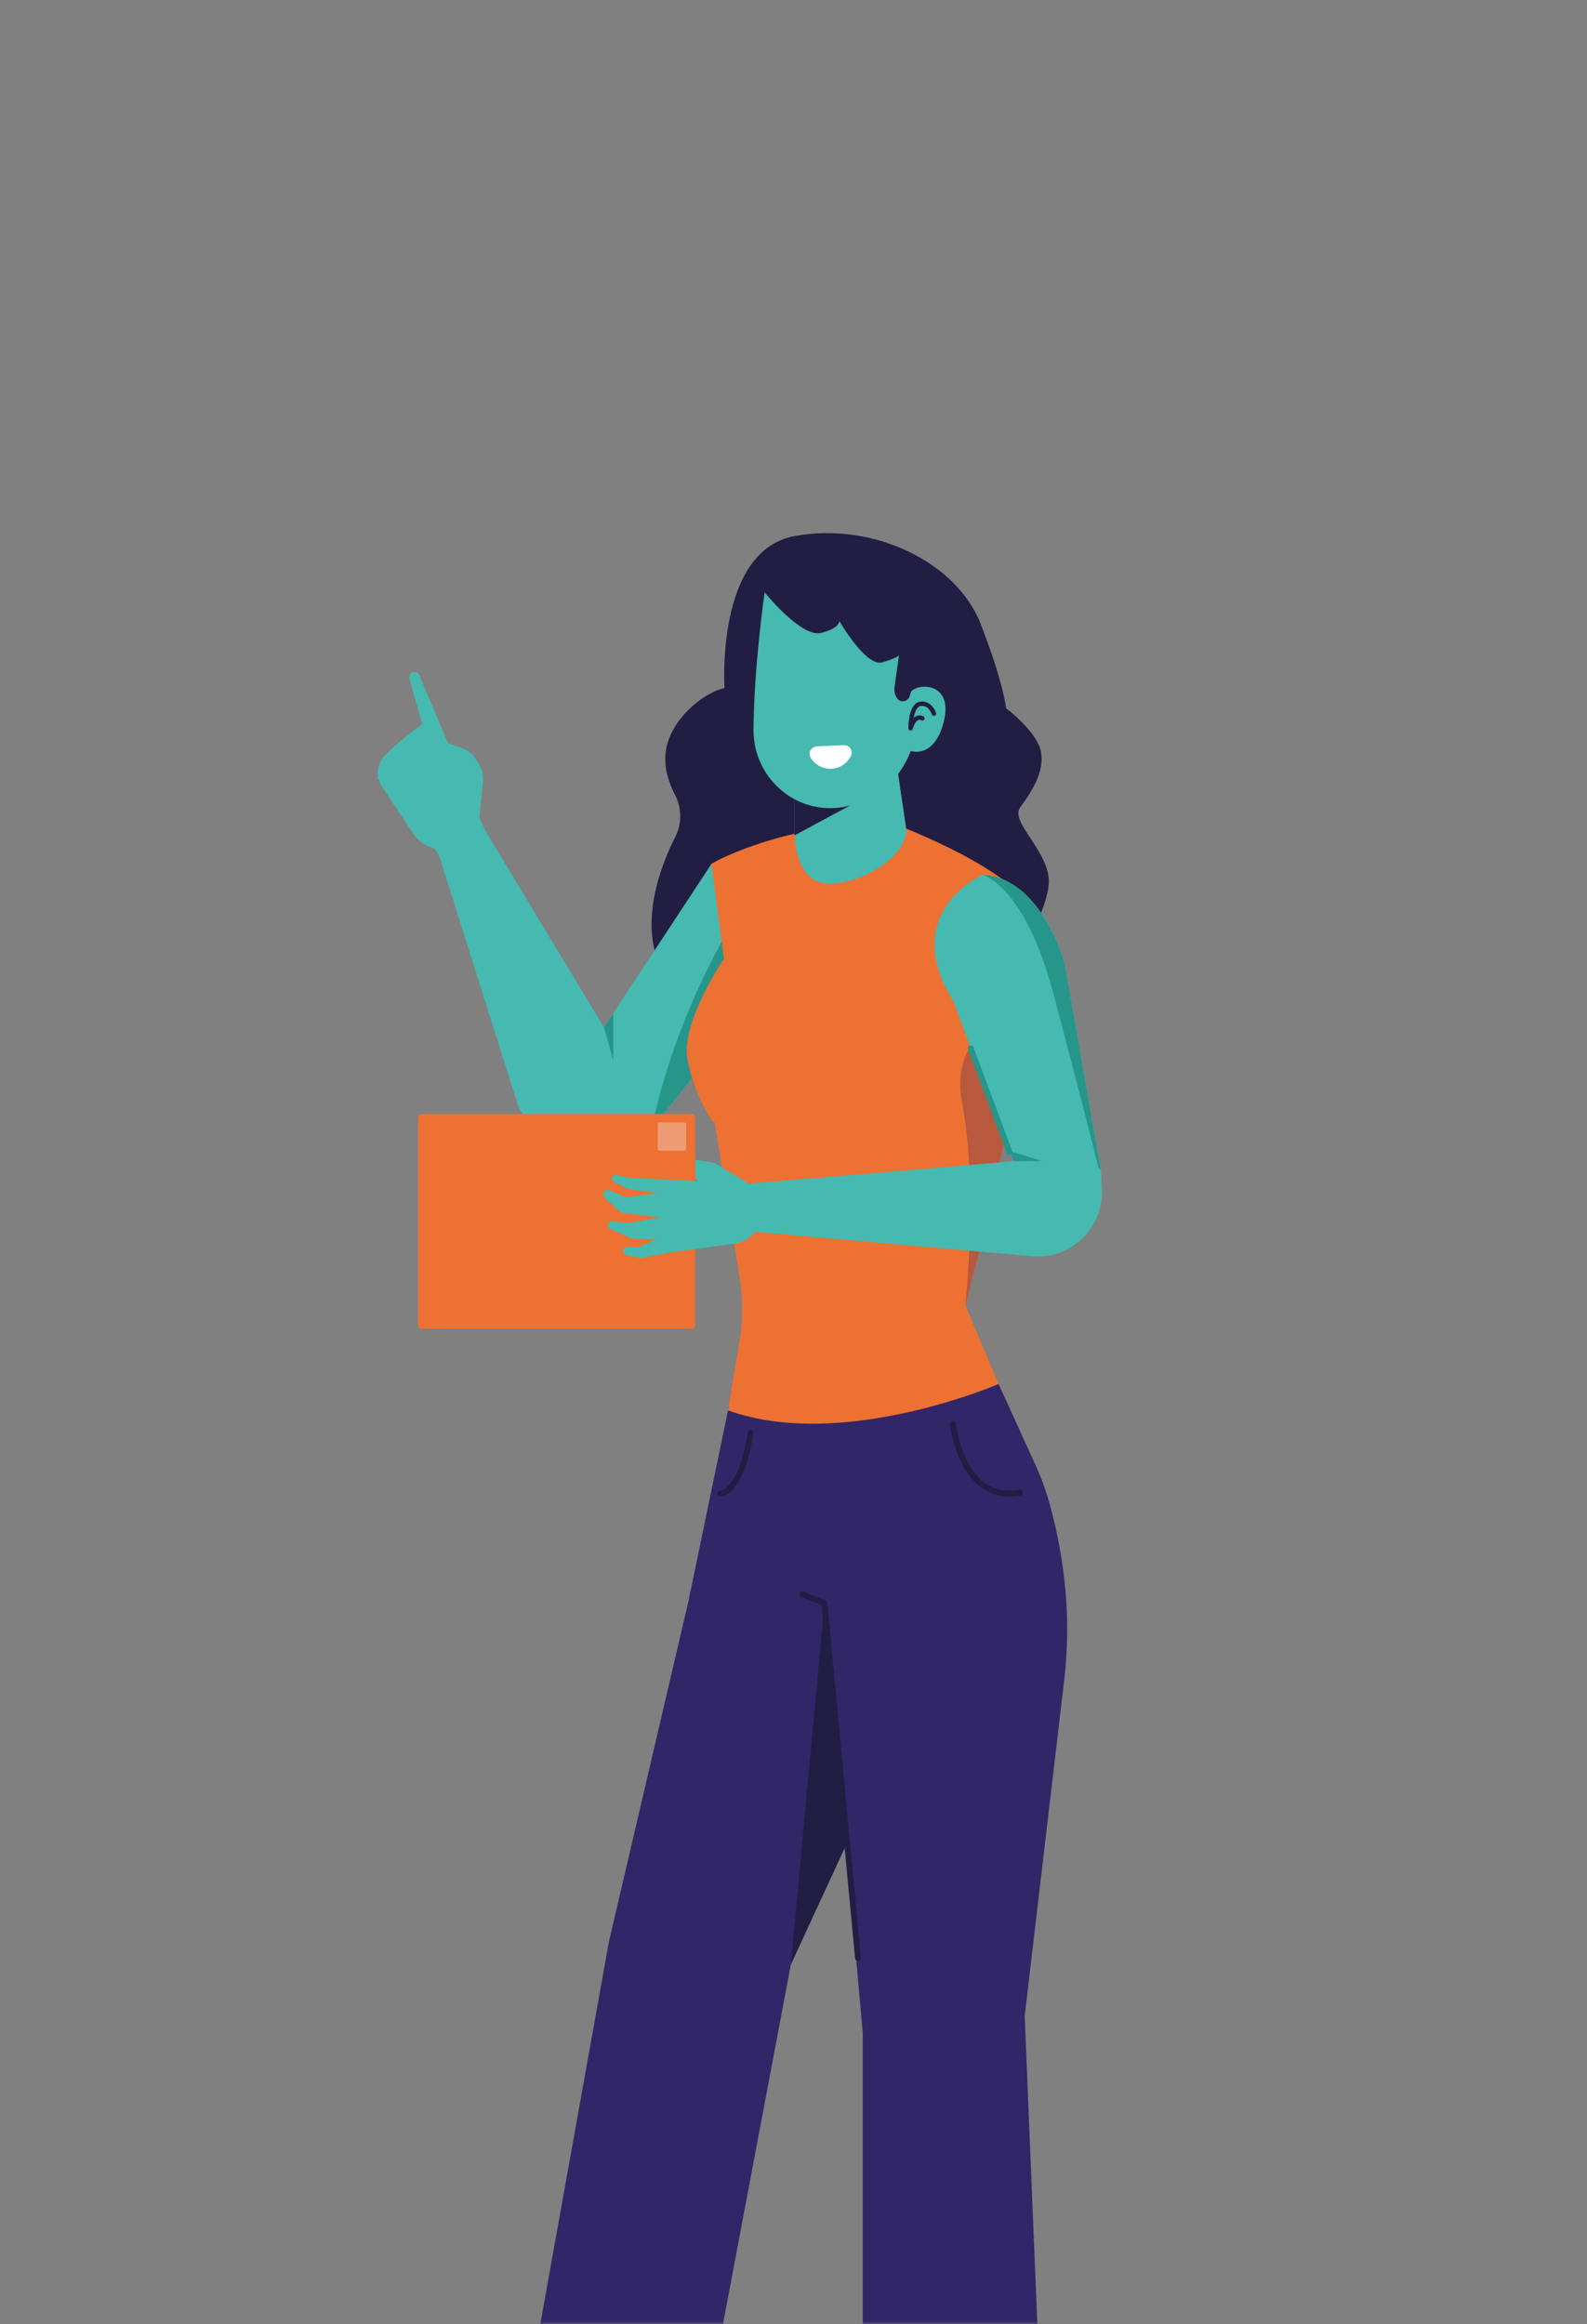
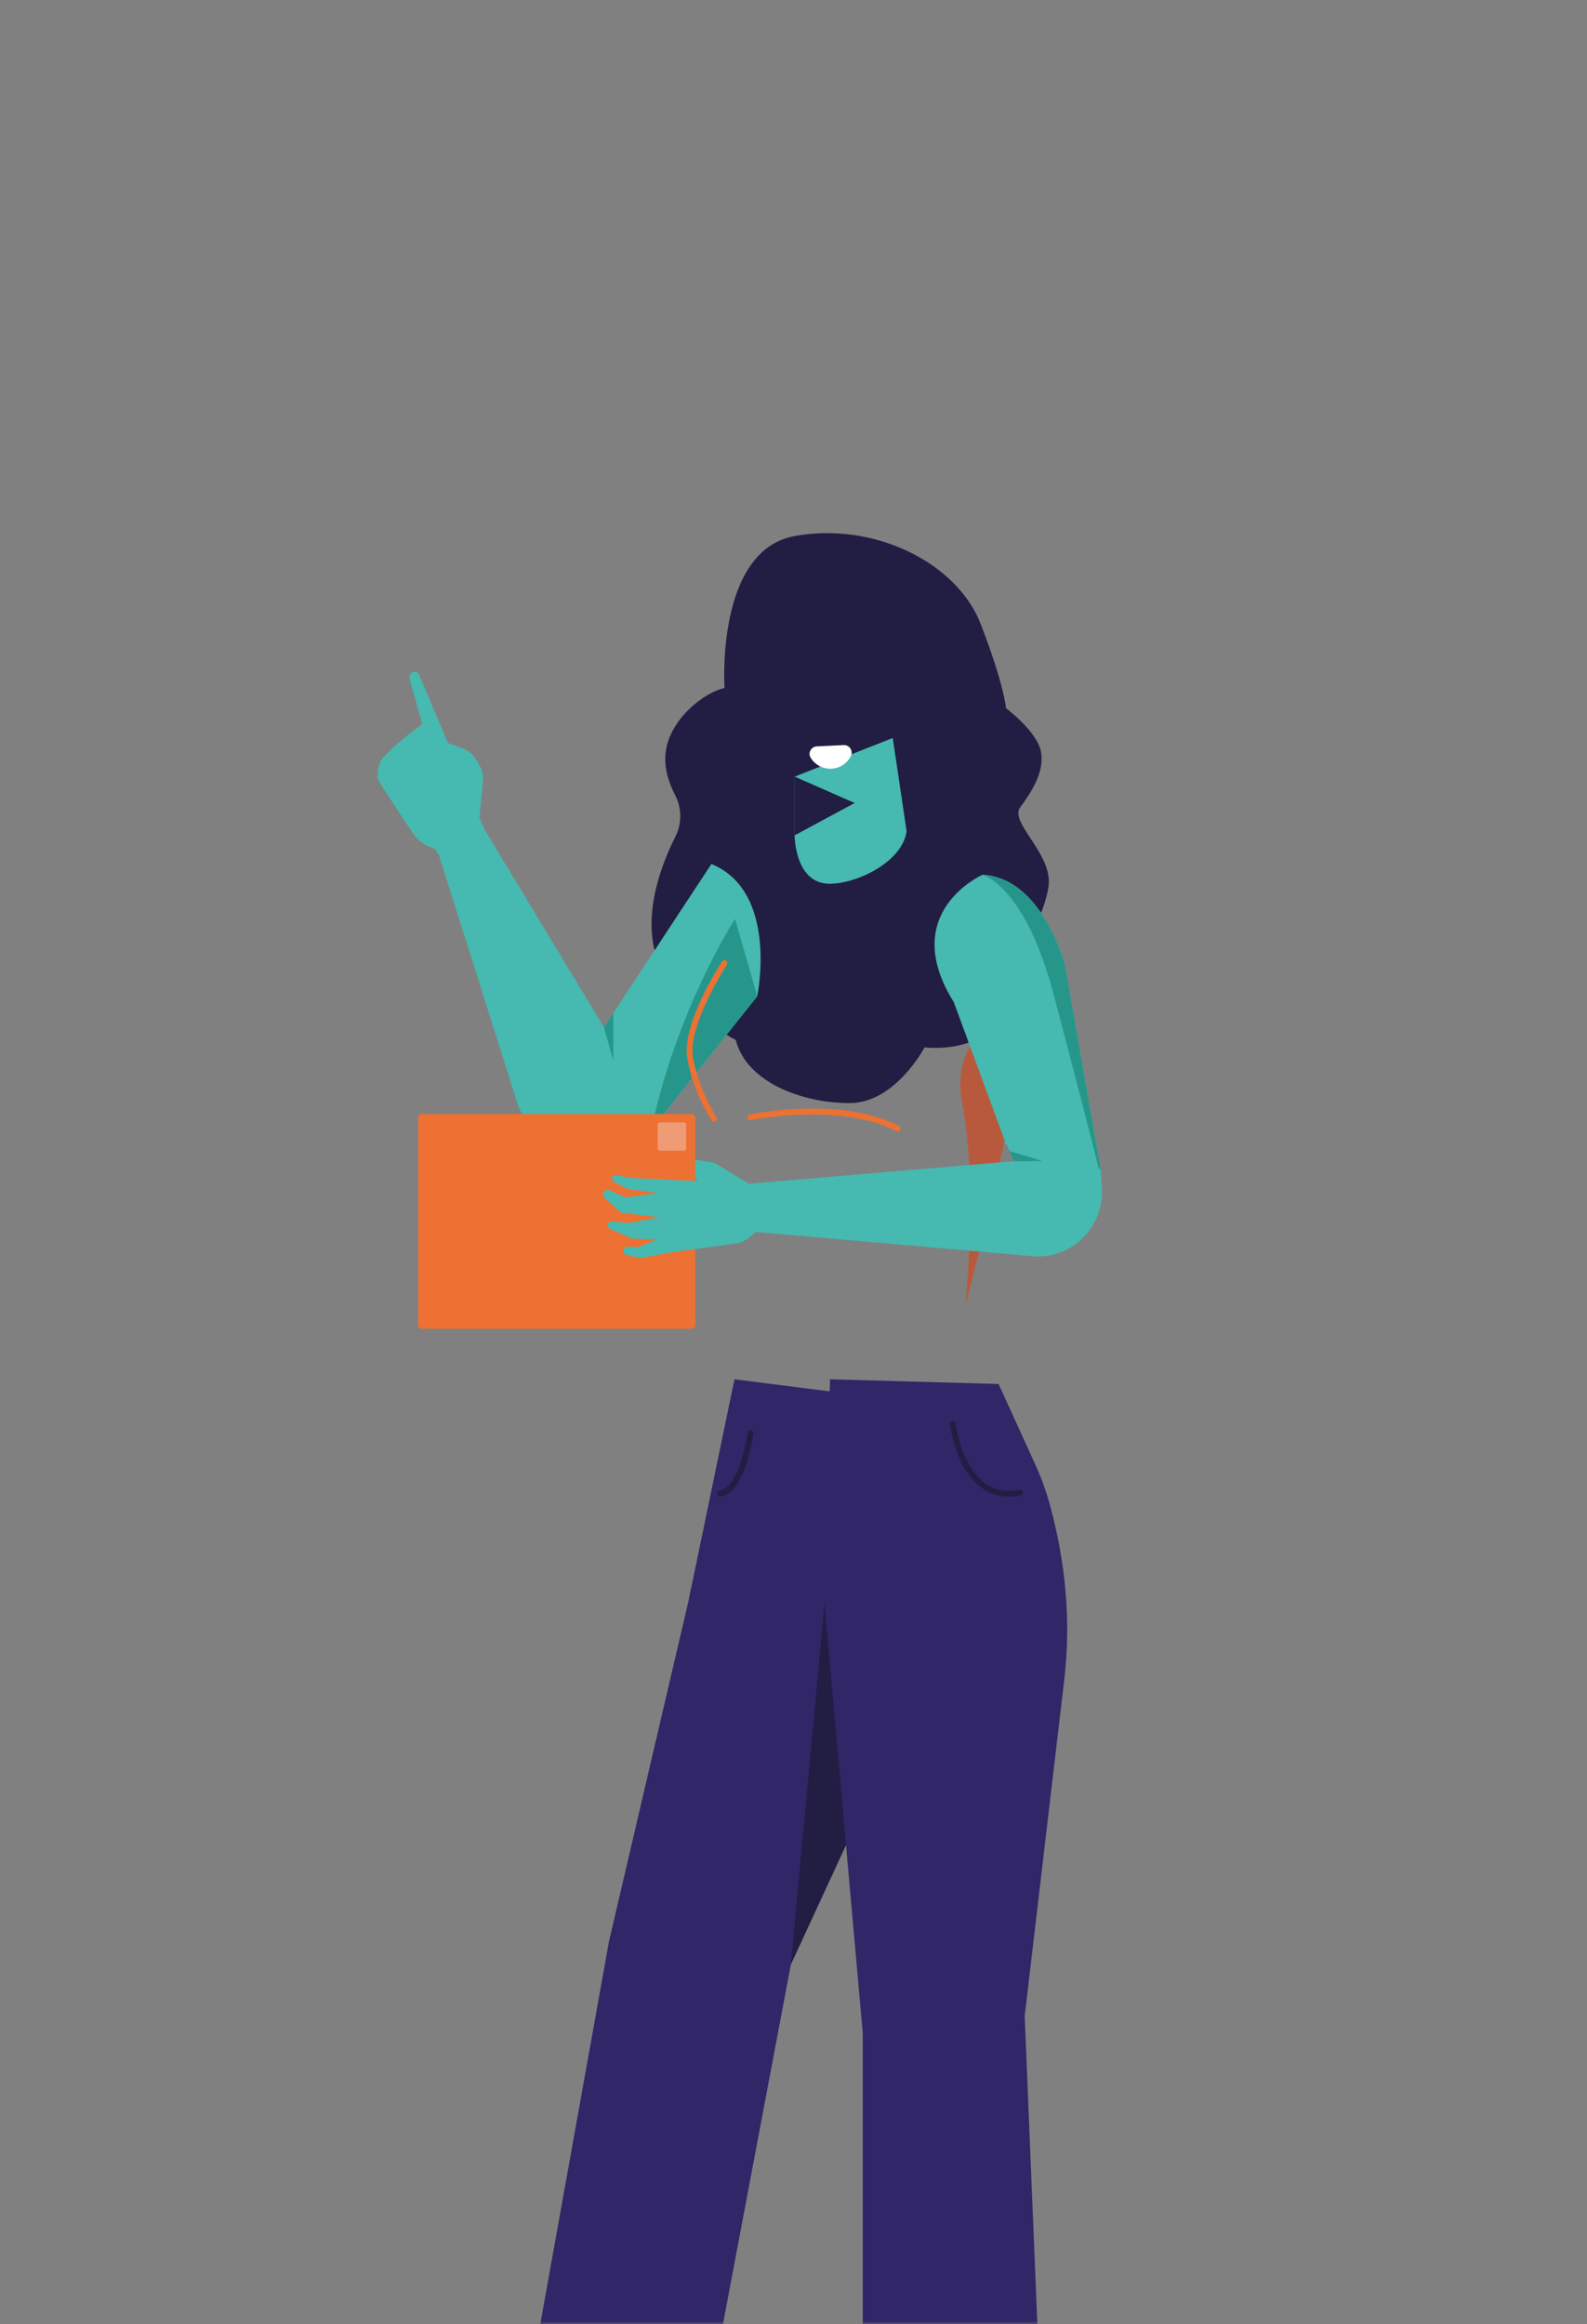
<svg xmlns="http://www.w3.org/2000/svg" width="265" height="388" viewBox="0 0 265 388" fill="none">
  <rect x="0" y="0" width="265" height="388" fill="#808080" stroke="none" />
  <mask id="mask0_601_823" style="mask-type:alpha" maskUnits="userSpaceOnUse" x="0" y="0" width="265" height="388">
    <rect width="265" height="388" rx="15" fill="#EAF6F5" />
  </mask>
  <g mask="url(#mask0_601_823)">
    <path d="M120.979 114.864C120.979 114.864 119.449 91.87 132.727 89.478C146.004 87.086 159.802 93.938 163.761 104.177C167.72 114.416 167.98 118.217 167.98 118.217C167.98 118.217 173.237 122.144 173.831 125.54C174.426 128.936 172.2 132.247 170.348 134.789C168.496 137.331 175.843 142.559 175.082 147.965C174.322 153.372 170.668 157.531 170.311 161.246C169.954 164.962 168.091 175.914 154.377 174.856C154.377 174.856 149.535 184.088 141.943 184.141C134.35 184.195 124.714 180.871 122.857 173.609C122.857 173.609 110.656 167.498 109.03 157.292C107.982 150.707 110.715 143.751 112.79 139.645C113.329 138.566 113.604 137.374 113.592 136.168C113.58 134.962 113.281 133.776 112.72 132.708C111.7 130.728 110.78 128.066 111.188 125.338C111.986 119.895 117.726 115.503 120.979 114.864Z" fill="#221D43" />
    <path d="M118.794 144.229L100.848 171.498L80.878 138.413L73.293 142.749L86.385 184.149C87.344 186.933 89.209 189.314 91.682 190.912C94.155 192.511 97.093 193.233 100.025 192.965V192.965C101.794 192.803 103.512 192.285 105.075 191.442C106.638 190.599 108.014 189.449 109.12 188.06L126.444 166.316C126.444 166.316 130.101 148.894 118.794 144.229Z" fill="#46B9B0" />
    <path d="M100.848 171.498L102.414 177.045V169.12L100.848 171.498Z" fill="#26968B" />
    <path d="M122.737 153.405C122.737 153.405 113.031 168.333 108.782 188.475L126.445 166.304L122.737 153.405Z" fill="#26968B" />
    <path d="M80.877 138.414L73.674 143.327L72.624 141.738L71.543 141.268C70.481 140.811 69.576 140.053 68.94 139.089L63.703 131.164C63.432 130.757 63.244 130.301 63.148 129.822C63.017 129.164 63.05 128.484 63.243 127.842C63.437 127.2 63.785 126.615 64.257 126.138C64.952 125.433 65.823 124.608 66.877 123.707C66.962 123.631 67.052 123.554 67.143 123.48C68.081 122.691 69.155 121.841 70.374 120.969L70.39 120.958C70.395 120.956 70.4 120.952 70.403 120.947L70.438 120.922C70.438 120.922 70.438 120.922 70.448 120.922C70.458 120.922 70.49 120.891 70.51 120.875L68.388 113.36C68.347 113.237 68.332 113.108 68.345 112.98C68.357 112.852 68.397 112.727 68.46 112.615C68.535 112.485 68.64 112.374 68.766 112.292C68.869 112.223 68.986 112.178 69.108 112.16C69.23 112.142 69.354 112.151 69.472 112.186C69.59 112.222 69.699 112.283 69.791 112.365C69.882 112.448 69.955 112.549 70.003 112.663L80.877 138.414Z" fill="#46B9B0" />
    <path d="M75.999 139.18C75.957 139.156 75.922 139.123 75.896 139.082C73.427 135.28 67.707 133.644 67.655 133.628C67.616 133.616 67.579 133.597 67.547 133.571C67.515 133.545 67.489 133.512 67.47 133.476C67.451 133.44 67.439 133.4 67.436 133.359C67.432 133.318 67.437 133.277 67.45 133.238C67.472 133.157 67.526 133.088 67.599 133.045C67.672 133.003 67.758 132.991 67.84 133.012C68.084 133.08 73.835 134.726 76.426 138.716C76.471 138.788 76.486 138.874 76.469 138.957C76.452 139.04 76.403 139.113 76.333 139.16C76.285 139.195 76.228 139.216 76.169 139.22C76.11 139.223 76.051 139.21 75.999 139.18V139.18Z" fill="#46B9B0" />
    <path d="M66.056 132.791C65.977 132.747 65.905 132.693 65.839 132.631L63.043 129.936C63.014 129.906 62.997 129.865 62.997 129.823C62.997 129.781 63.014 129.741 63.043 129.71C63.056 129.695 63.073 129.682 63.092 129.674C63.11 129.665 63.131 129.66 63.151 129.659C63.172 129.658 63.193 129.661 63.212 129.668C63.231 129.675 63.249 129.686 63.264 129.7L66.059 132.394C66.192 132.517 66.363 132.593 66.544 132.608C66.725 132.623 66.906 132.577 67.058 132.478C67.237 132.364 67.368 132.188 67.427 131.985C67.487 131.781 67.47 131.563 67.38 131.371L65.376 127.261C65.36 127.226 65.356 127.187 65.365 127.15C65.374 127.113 65.396 127.08 65.427 127.057C65.457 127.034 65.494 127.023 65.531 127.025C65.568 127.028 65.603 127.044 65.629 127.071L68.787 130.395C68.848 130.46 68.918 130.515 68.996 130.557C69.15 130.643 69.326 130.683 69.502 130.671C69.679 130.66 69.848 130.597 69.99 130.492C70.174 130.362 70.307 130.173 70.369 129.956C70.431 129.74 70.417 129.509 70.33 129.301L68.426 124.878C68.411 124.841 68.409 124.801 68.421 124.764C68.433 124.727 68.458 124.695 68.491 124.674C68.523 124.653 68.562 124.645 68.6 124.652C68.637 124.658 68.671 124.678 68.695 124.708L71.948 129.044C72.079 129.215 72.27 129.33 72.482 129.366C72.694 129.403 72.912 129.358 73.093 129.241C73.28 129.124 73.42 128.944 73.487 128.734C73.555 128.524 73.546 128.297 73.462 128.093L70.381 120.944C70.364 120.905 70.363 120.861 70.379 120.821C70.394 120.782 70.423 120.75 70.462 120.731C70.48 120.721 70.5 120.715 70.52 120.714C70.541 120.712 70.562 120.715 70.581 120.722C70.601 120.729 70.619 120.74 70.633 120.755C70.648 120.769 70.659 120.787 70.667 120.806L73.748 127.954C73.862 128.231 73.875 128.539 73.784 128.824C73.692 129.109 73.503 129.352 73.249 129.511C73.005 129.67 72.71 129.731 72.422 129.682C72.135 129.633 71.877 129.478 71.699 129.246L69.241 125.977L70.615 129.17C70.732 129.447 70.75 129.755 70.668 130.045C70.585 130.334 70.406 130.586 70.161 130.76C69.972 130.9 69.746 130.983 69.511 130.998C69.276 131.013 69.042 130.961 68.836 130.846C68.732 130.789 68.637 130.716 68.556 130.629L66.111 128.06L67.658 131.239C67.782 131.504 67.805 131.805 67.724 132.086C67.642 132.367 67.462 132.609 67.216 132.767C67.043 132.877 66.844 132.937 66.639 132.941C66.435 132.946 66.233 132.894 66.056 132.791V132.791Z" fill="#46B9B0" />
    <path d="M80.648 130.481C80.749 129.489 80.523 128.492 80.004 127.641L79.426 126.702C78.922 125.878 78.153 125.25 77.246 124.92L74.893 124.064L71.883 125.176C71.016 125.494 70.893 126.689 71.673 127.129L72.47 127.579L76.456 127.813L74.791 132.539C73.923 135.017 75.989 137.421 78.491 136.827L80.061 136.455L80.648 130.481Z" fill="#46B9B0" />
    <path d="M74.992 135.56C74.969 135.548 74.95 135.53 74.937 135.508C74.665 135.059 74.498 134.554 74.448 134.032C74.398 133.509 74.466 132.982 74.648 132.489L76.238 127.96L72.451 127.737C72.429 127.736 72.407 127.73 72.388 127.718L71.591 127.269C71.389 127.153 71.226 126.979 71.123 126.769C71.02 126.56 70.982 126.325 71.013 126.094C71.036 125.856 71.126 125.63 71.273 125.441C71.419 125.251 71.615 125.107 71.84 125.025C71.859 125.016 71.879 125.012 71.9 125.013C71.921 125.013 71.941 125.018 71.96 125.027C71.978 125.036 71.995 125.049 72.008 125.065C72.022 125.081 72.031 125.1 72.036 125.12C72.049 125.16 72.045 125.204 72.027 125.242C72.008 125.279 71.976 125.309 71.937 125.324C71.77 125.385 71.624 125.492 71.516 125.632C71.407 125.773 71.34 125.941 71.322 126.117C71.3 126.288 71.329 126.463 71.406 126.617C71.484 126.772 71.606 126.899 71.756 126.984L72.522 127.418L76.474 127.651C76.498 127.652 76.521 127.659 76.541 127.671C76.561 127.683 76.579 127.7 76.591 127.72C76.605 127.741 76.614 127.765 76.616 127.79C76.618 127.816 76.615 127.841 76.605 127.864L74.94 132.59C74.776 133.039 74.715 133.518 74.761 133.994C74.807 134.469 74.96 134.928 75.207 135.336C75.229 135.372 75.236 135.416 75.226 135.457C75.217 135.498 75.192 135.534 75.157 135.557C75.132 135.573 75.104 135.582 75.075 135.583C75.046 135.583 75.017 135.575 74.992 135.56V135.56Z" fill="#46B9B0" />
    <path d="M122.643 230.252L115.483 264.769C115.29 265.558 115.127 266.351 114.994 267.15L101.692 324.078L84.092 422.121C83.982 422.73 84.109 423.358 84.447 423.876C84.785 424.394 85.309 424.763 85.91 424.908C89.884 425.866 99.075 427.3 112.251 424.619C112.727 424.525 113.164 424.291 113.505 423.947C113.847 423.603 114.079 423.165 114.17 422.689L132.064 327.913L154.455 279.422L147.886 233.465L122.643 230.252Z" fill="#312667" />
    <path d="M154.46 279.422L137.679 267.646L132.069 327.913L154.46 279.422Z" fill="#221D43" />
    <path d="M166.748 231.042L172.863 244.464C173.845 246.606 174.655 248.824 175.284 251.096C177.949 260.816 178.85 270.547 177.719 280.339L171.104 336.558L174.627 422.286C174.656 422.973 174.44 423.649 174.016 424.191C173.592 424.734 172.988 425.107 172.313 425.244C167.855 426.153 157.727 427.613 146.379 425.222C145.725 425.084 145.139 424.725 144.718 424.207C144.297 423.688 144.067 423.041 144.065 422.374V339.413L137.679 267.646L138.6 230.253L166.748 231.042Z" fill="#312667" />
-     <path d="M143.264 327.359H143.31C143.437 327.345 143.554 327.283 143.636 327.184C143.717 327.085 143.756 326.958 143.744 326.831L138.157 267.602C138.149 267.514 138.117 267.43 138.065 267.359C138.012 267.288 137.941 267.233 137.859 267.199L134.219 265.712C134.16 265.688 134.097 265.676 134.033 265.676C133.969 265.676 133.907 265.689 133.848 265.714C133.789 265.738 133.736 265.774 133.691 265.819C133.646 265.864 133.611 265.918 133.587 265.977C133.563 266.035 133.55 266.098 133.551 266.162C133.551 266.226 133.564 266.289 133.588 266.347C133.613 266.406 133.649 266.459 133.694 266.504C133.739 266.549 133.792 266.584 133.851 266.608L137.222 267.984L142.78 326.922C142.791 327.042 142.847 327.154 142.937 327.234C143.027 327.315 143.143 327.36 143.264 327.359Z" fill="#221D43" />
    <path d="M168.516 249.828C169.152 249.826 169.787 249.763 170.411 249.64C170.473 249.628 170.532 249.604 170.585 249.57C170.638 249.535 170.684 249.49 170.72 249.437C170.756 249.385 170.781 249.326 170.793 249.264C170.806 249.202 170.807 249.138 170.795 249.075C170.783 249.013 170.759 248.953 170.724 248.9C170.689 248.847 170.645 248.802 170.592 248.766C170.54 248.73 170.481 248.705 170.418 248.692C170.356 248.679 170.292 248.679 170.23 248.691C167.989 249.124 166.028 248.728 164.403 247.535C160.402 244.579 159.613 237.694 159.605 237.625C159.592 237.497 159.528 237.38 159.428 237.298C159.328 237.217 159.2 237.179 159.072 237.191C159.008 237.197 158.946 237.216 158.89 237.246C158.834 237.277 158.784 237.318 158.743 237.367C158.703 237.417 158.673 237.474 158.655 237.535C158.637 237.597 158.631 237.661 158.638 237.725C158.67 238.024 159.486 245.095 163.822 248.306C165.177 249.315 166.827 249.849 168.516 249.828Z" fill="#221D43" />
    <path d="M120.25 249.829C120.278 249.831 120.305 249.831 120.333 249.829C124.474 249.127 125.758 239.691 125.811 239.289C125.822 239.225 125.819 239.159 125.804 239.096C125.789 239.033 125.761 238.973 125.722 238.921C125.683 238.869 125.635 238.825 125.578 238.792C125.522 238.759 125.46 238.737 125.396 238.729C125.331 238.721 125.265 238.725 125.203 238.743C125.14 238.761 125.081 238.791 125.031 238.831C124.98 238.872 124.938 238.922 124.907 238.98C124.876 239.037 124.857 239.1 124.851 239.165C124.517 241.701 123.025 248.392 120.171 248.875C120.052 248.896 119.944 248.96 119.871 249.056C119.797 249.152 119.761 249.271 119.771 249.392C119.781 249.512 119.836 249.625 119.925 249.707C120.013 249.789 120.129 249.835 120.25 249.836V249.829Z" fill="#221D43" />
-     <path d="M148.081 137.057C148.081 137.057 167.455 144.042 172.075 151.428C176.694 158.815 161.193 217.876 161.193 217.876L166.744 231.043C166.744 231.043 140.628 242.336 121.563 235.442L123.629 223.013C124.067 219.811 124.03 216.561 123.518 213.37L119.25 186.789L117.081 182.791C115.845 180.519 115.197 177.975 115.194 175.389C115.192 172.803 115.836 170.258 117.068 167.984L120.972 160.758L118.794 144.196C118.794 144.196 129.115 137.991 148.081 137.057Z" fill="#ED7132" />
    <path d="M149.898 188.906C150.006 188.906 150.112 188.869 150.197 188.802C150.282 188.736 150.343 188.642 150.368 188.537C150.394 188.432 150.384 188.321 150.339 188.222C150.295 188.123 150.218 188.042 150.122 187.992C140.385 182.918 125.746 185.937 125.127 186.069C125.006 186.1 124.902 186.176 124.836 186.282C124.77 186.388 124.748 186.515 124.773 186.637C124.799 186.76 124.871 186.867 124.974 186.937C125.077 187.008 125.204 187.036 125.327 187.015C125.471 186.983 140.252 183.938 149.674 188.851C149.743 188.887 149.82 188.906 149.898 188.906V188.906Z" fill="#ED7132" />
    <path d="M119.254 187.274C119.349 187.275 119.442 187.247 119.521 187.193C119.574 187.159 119.62 187.114 119.656 187.061C119.691 187.008 119.716 186.949 119.729 186.887C119.741 186.825 119.741 186.761 119.729 186.699C119.717 186.636 119.693 186.577 119.657 186.524C119.628 186.478 116.656 181.953 115.72 176.522C114.799 171.175 121.316 161.134 121.381 161.034C121.416 160.981 121.44 160.921 121.451 160.859C121.463 160.797 121.463 160.733 121.45 160.671C121.437 160.608 121.412 160.549 121.376 160.497C121.341 160.444 121.295 160.4 121.242 160.365C121.189 160.33 121.129 160.306 121.067 160.294C121.005 160.282 120.941 160.283 120.878 160.295C120.816 160.308 120.757 160.333 120.705 160.369C120.652 160.405 120.607 160.45 120.573 160.503C120.295 160.928 113.777 170.962 114.766 176.69C115.737 182.326 118.725 186.871 118.85 187.062C118.895 187.128 118.955 187.181 119.026 187.218C119.096 187.255 119.174 187.275 119.254 187.274V187.274Z" fill="#ED7132" />
    <path d="M171.896 168.145C171.896 168.145 158.037 170.783 160.68 184.305C163.323 197.826 161.198 217.875 161.198 217.875C165.343 202.402 168.909 185.825 171.896 168.145Z" fill="#B8593E" />
    <path d="M149.072 123.2L151.386 138.762C150.722 143.792 143.235 147.531 138.518 147.531C132.688 147.531 132.688 139.448 132.688 139.448V129.647L149.072 123.2Z" fill="#46B9B0" />
    <path d="M142.71 134.048L132.69 139.45V129.648L142.71 134.048Z" fill="#221D43" />
-     <path d="M127.674 98.883C127.674 98.883 125.867 111.406 125.825 121.884C125.813 123.875 126.259 125.843 127.127 127.635C127.996 129.427 129.264 130.996 130.835 132.221C132.307 133.377 134.017 134.191 135.843 134.604C137.669 135.017 139.564 135.018 141.39 134.607C144.535 133.898 147.607 132.344 149.896 129.308C150.808 128.104 151.544 126.776 152.082 125.364C152.082 125.364 156.034 126.794 157.614 120.391C159.194 113.987 153.434 113.952 152.141 115.437L151.893 116.229C151.831 116.422 151.722 116.597 151.575 116.737C151.429 116.877 151.249 116.978 151.052 117.029C150.856 117.081 150.65 117.083 150.453 117.033C150.256 116.984 150.075 116.886 149.926 116.747V116.747C149.348 116.062 149.286 115.211 149.378 114.59L150.116 109.373C150.098 109.419 149.876 109.822 147.312 110.569C144.646 111.338 140.396 104.076 140.149 103.663C140.159 103.84 140.093 104.908 137.087 105.66C133.8 106.478 127.674 98.883 127.674 98.883Z" fill="#46B9B0" />
    <path d="M136.402 124.597C135.469 124.642 134.868 125.667 135.349 126.466C135.703 127.056 136.209 127.54 136.814 127.867C137.418 128.195 138.1 128.355 138.788 128.329C139.475 128.304 140.144 128.095 140.723 127.723C141.302 127.352 141.77 126.832 142.08 126.217C142.178 126.019 142.223 125.799 142.21 125.578C142.197 125.357 142.126 125.143 142.005 124.958C141.884 124.772 141.717 124.622 141.52 124.521C141.322 124.42 141.102 124.373 140.881 124.384L136.402 124.597Z" fill="white" />
-     <path d="M151.983 121.964H152.001C152.089 121.975 152.179 121.953 152.252 121.902C152.325 121.852 152.378 121.776 152.4 121.69C152.479 121.379 152.818 120.441 153.312 120.211C153.396 120.175 153.487 120.158 153.578 120.163C153.669 120.169 153.758 120.196 153.837 120.242C153.881 120.266 153.929 120.281 153.979 120.285C154.028 120.29 154.079 120.285 154.126 120.27C154.174 120.255 154.218 120.23 154.255 120.197C154.293 120.165 154.324 120.125 154.346 120.08C154.368 120.035 154.38 119.986 154.383 119.936C154.385 119.887 154.377 119.837 154.36 119.79C154.342 119.743 154.316 119.7 154.281 119.664C154.247 119.628 154.205 119.599 154.159 119.58C153.982 119.486 153.786 119.434 153.585 119.428C153.385 119.422 153.186 119.461 153.003 119.544C152.842 119.623 152.695 119.728 152.569 119.856C152.738 118.903 153.081 117.957 153.726 117.863C155.088 117.665 155.581 119.193 155.605 119.258C155.637 119.348 155.702 119.423 155.788 119.466C155.874 119.509 155.973 119.517 156.065 119.488C156.157 119.459 156.233 119.396 156.279 119.311C156.324 119.226 156.335 119.127 156.308 119.035C156.068 118.276 155.198 116.903 153.623 117.135C151.678 117.424 151.678 121.181 151.686 121.605C151.686 121.69 151.716 121.772 151.77 121.838C151.824 121.903 151.9 121.948 151.983 121.964V121.964Z" fill="#221D43" />
    <path d="M125.075 197.598L119.292 194.109L113.49 193.205C113.328 193.18 113.163 193.195 113.009 193.249C112.855 193.303 112.717 193.394 112.607 193.515C112.497 193.635 112.418 193.781 112.378 193.939C112.338 194.098 112.338 194.263 112.378 194.422V194.422C112.414 194.564 112.481 194.697 112.575 194.811C112.67 194.924 112.788 195.016 112.921 195.078L115.723 196.378L121.404 202.142L125.075 197.598Z" fill="#46B9B0" />
    <path d="M183.831 195.293H183.815L183.514 195.207L168.217 191.19L167.548 190.677L167.915 190.807L159.272 167.308C149.873 152.293 164.057 146.034 164.057 146.034H164.089C164.094 146.032 164.1 146.032 164.105 146.034C164.25 146.041 164.386 146.05 164.523 146.065C164.819 146.089 165.119 146.135 165.401 146.182C165.993 146.288 166.574 146.45 167.136 146.667C167.28 146.714 167.406 146.771 167.545 146.826C167.807 146.938 168.07 147.06 168.325 147.197C168.539 147.304 168.738 147.421 168.944 147.544C169.034 147.587 169.12 147.639 169.2 147.697C169.5 147.888 169.79 148.087 170.068 148.31C170.319 148.49 170.56 148.683 170.791 148.888L170.967 149.045C171.875 149.873 172.694 150.793 173.409 151.791C173.565 151.998 173.713 152.206 173.853 152.413C174.529 153.414 175.136 154.46 175.671 155.543C175.888 155.993 176.097 156.436 176.281 156.857H176.289C176.915 158.261 177.434 159.71 177.841 161.192L180.562 176.718L183.831 195.293Z" fill="#46B9B0" />
    <path d="M183.815 195.294L183.514 195.207C182.068 189.509 179.191 178.232 175.861 165.725C171.279 148.54 164.658 146.215 164.105 146.046C164.099 146.044 164.094 146.044 164.089 146.046C164.234 146.051 164.379 146.064 164.522 146.085C164.819 146.108 165.118 146.154 165.4 146.202C165.993 146.307 166.574 146.469 167.135 146.686C167.28 146.734 167.406 146.79 167.544 146.845C167.806 146.958 168.069 147.079 168.325 147.216C168.539 147.323 168.737 147.44 168.944 147.563C169.033 147.607 169.119 147.658 169.2 147.716C169.499 147.907 169.79 148.106 170.067 148.329C170.318 148.509 170.56 148.702 170.79 148.907L170.967 149.065C171.875 149.892 172.693 150.812 173.409 151.811C173.565 152.018 173.713 152.225 173.853 152.432C174.528 153.433 175.135 154.479 175.67 155.562C175.896 156.012 176.104 156.447 176.28 156.876H176.289C176.919 158.279 177.44 159.729 177.848 161.212L180.562 176.739L183.815 195.294Z" fill="#26968B" />
    <path d="M115.435 185.969H70.467C70.1 185.969 69.802 186.267 69.802 186.634V221.157C69.802 221.524 70.1 221.822 70.467 221.822H115.435C115.803 221.822 116.1 221.524 116.1 221.157V186.634C116.1 186.267 115.803 185.969 115.435 185.969Z" fill="#ED7132" />
    <path d="M114.23 187.365H110.179C109.987 187.365 109.832 187.52 109.832 187.711V191.761C109.832 191.952 109.987 192.108 110.179 192.108H114.23C114.422 192.108 114.577 191.952 114.577 191.761V187.711C114.577 187.52 114.422 187.365 114.23 187.365Z" fill="#EF9B75" />
    <path d="M183.831 195.294L183.987 198.535C184.06 200.03 183.818 201.524 183.277 202.92C182.736 204.316 181.908 205.583 180.846 206.639C179.784 207.694 178.512 208.516 177.113 209.049C175.714 209.583 174.218 209.816 172.722 209.736L126.203 205.664L125.075 197.597L169.282 193.851L167.491 189.595C167.491 189.595 179.203 190.892 183.831 195.294Z" fill="#46B9B0" />
    <path d="M169.283 193.854L174.041 193.82L168.567 192.154L169.283 193.854Z" fill="#26968B" />
    <path d="M127.932 205.423L126.197 205.665L125.09 206.587C124.445 207.122 123.664 207.469 122.834 207.588L111.875 209.09L107.05 210.012L106.306 208.315L109.62 206.902L105.458 206.757L104.94 204.172L110.129 203.227L104.715 202.563L104.456 199.883L109.92 199.16L104.82 198.489L102.848 197.478C102.137 197.129 102.193 196.755 102.193 196.755C102.249 196.069 102.686 196.092 102.985 196.177L105.135 196.621L127.006 197.68L127.932 205.423Z" fill="#46B9B0" />
    <path d="M111.916 206.935C111.944 206.9 111.962 206.86 111.971 206.816C111.98 206.773 111.978 206.728 111.965 206.685C111.043 203.334 111.584 198.721 111.59 198.674C111.588 198.605 111.561 198.539 111.514 198.487C111.467 198.436 111.404 198.403 111.335 198.395C111.266 198.387 111.196 198.403 111.139 198.442C111.081 198.481 111.039 198.539 111.021 198.606C110.998 198.799 110.462 203.376 111.415 206.844C111.436 206.917 111.484 206.978 111.55 207.015C111.615 207.053 111.693 207.063 111.766 207.044C111.827 207.025 111.879 206.987 111.916 206.935Z" fill="#46B9B0" />
    <path d="M104.98 199.89L104.599 199.938L101.787 198.702C101.69 198.66 101.585 198.638 101.479 198.637C101.343 198.639 101.21 198.676 101.092 198.742C100.99 198.804 100.903 198.888 100.84 198.988C100.776 199.088 100.736 199.202 100.724 199.32C100.711 199.439 100.726 199.558 100.768 199.669C100.809 199.781 100.876 199.881 100.963 199.962L103.662 202.433L104.721 202.578L104.98 199.89Z" fill="#46B9B0" />
    <path d="M105.479 204.06L105.207 204.186L102.246 203.875C102.081 203.857 101.914 203.901 101.78 203.999C101.646 204.097 101.554 204.243 101.523 204.406C101.493 204.557 101.515 204.713 101.584 204.851C101.654 204.988 101.767 205.098 101.906 205.164L105.47 206.764L106.024 206.641L105.479 204.06Z" fill="#46B9B0" />
    <path d="M107.265 207.967L106.839 208.231L104.863 208.121C104.766 208.116 104.668 208.131 104.577 208.165C104.485 208.199 104.401 208.251 104.33 208.318C104.254 208.386 104.192 208.469 104.149 208.562C104.106 208.663 104.085 208.773 104.09 208.883C104.094 208.992 104.124 209.1 104.175 209.197C104.227 209.294 104.3 209.378 104.388 209.444C104.477 209.509 104.579 209.553 104.687 209.574L107.055 210.007L107.874 209.718L107.265 207.967Z" fill="#46B9B0" />
-     <path d="M168.91 192.662C168.894 192.678 168.878 192.687 168.863 192.704C168.798 192.755 168.721 192.788 168.639 192.801C168.558 192.815 168.474 192.807 168.396 192.779L168.159 192.697L167.744 191.521L161.644 175.165C161.622 175.106 161.612 175.043 161.614 174.979C161.617 174.916 161.632 174.854 161.659 174.797C161.686 174.739 161.724 174.688 161.771 174.645C161.818 174.603 161.873 174.57 161.933 174.55C161.993 174.527 162.057 174.517 162.121 174.52C162.185 174.522 162.248 174.538 162.306 174.564C162.364 174.591 162.416 174.629 162.459 174.676C162.502 174.723 162.536 174.779 162.558 174.839L169.017 192.156C169.047 192.242 169.054 192.335 169.035 192.425C169.016 192.514 168.973 192.596 168.91 192.662V192.662Z" fill="#26968B" />
  </g>
</svg>